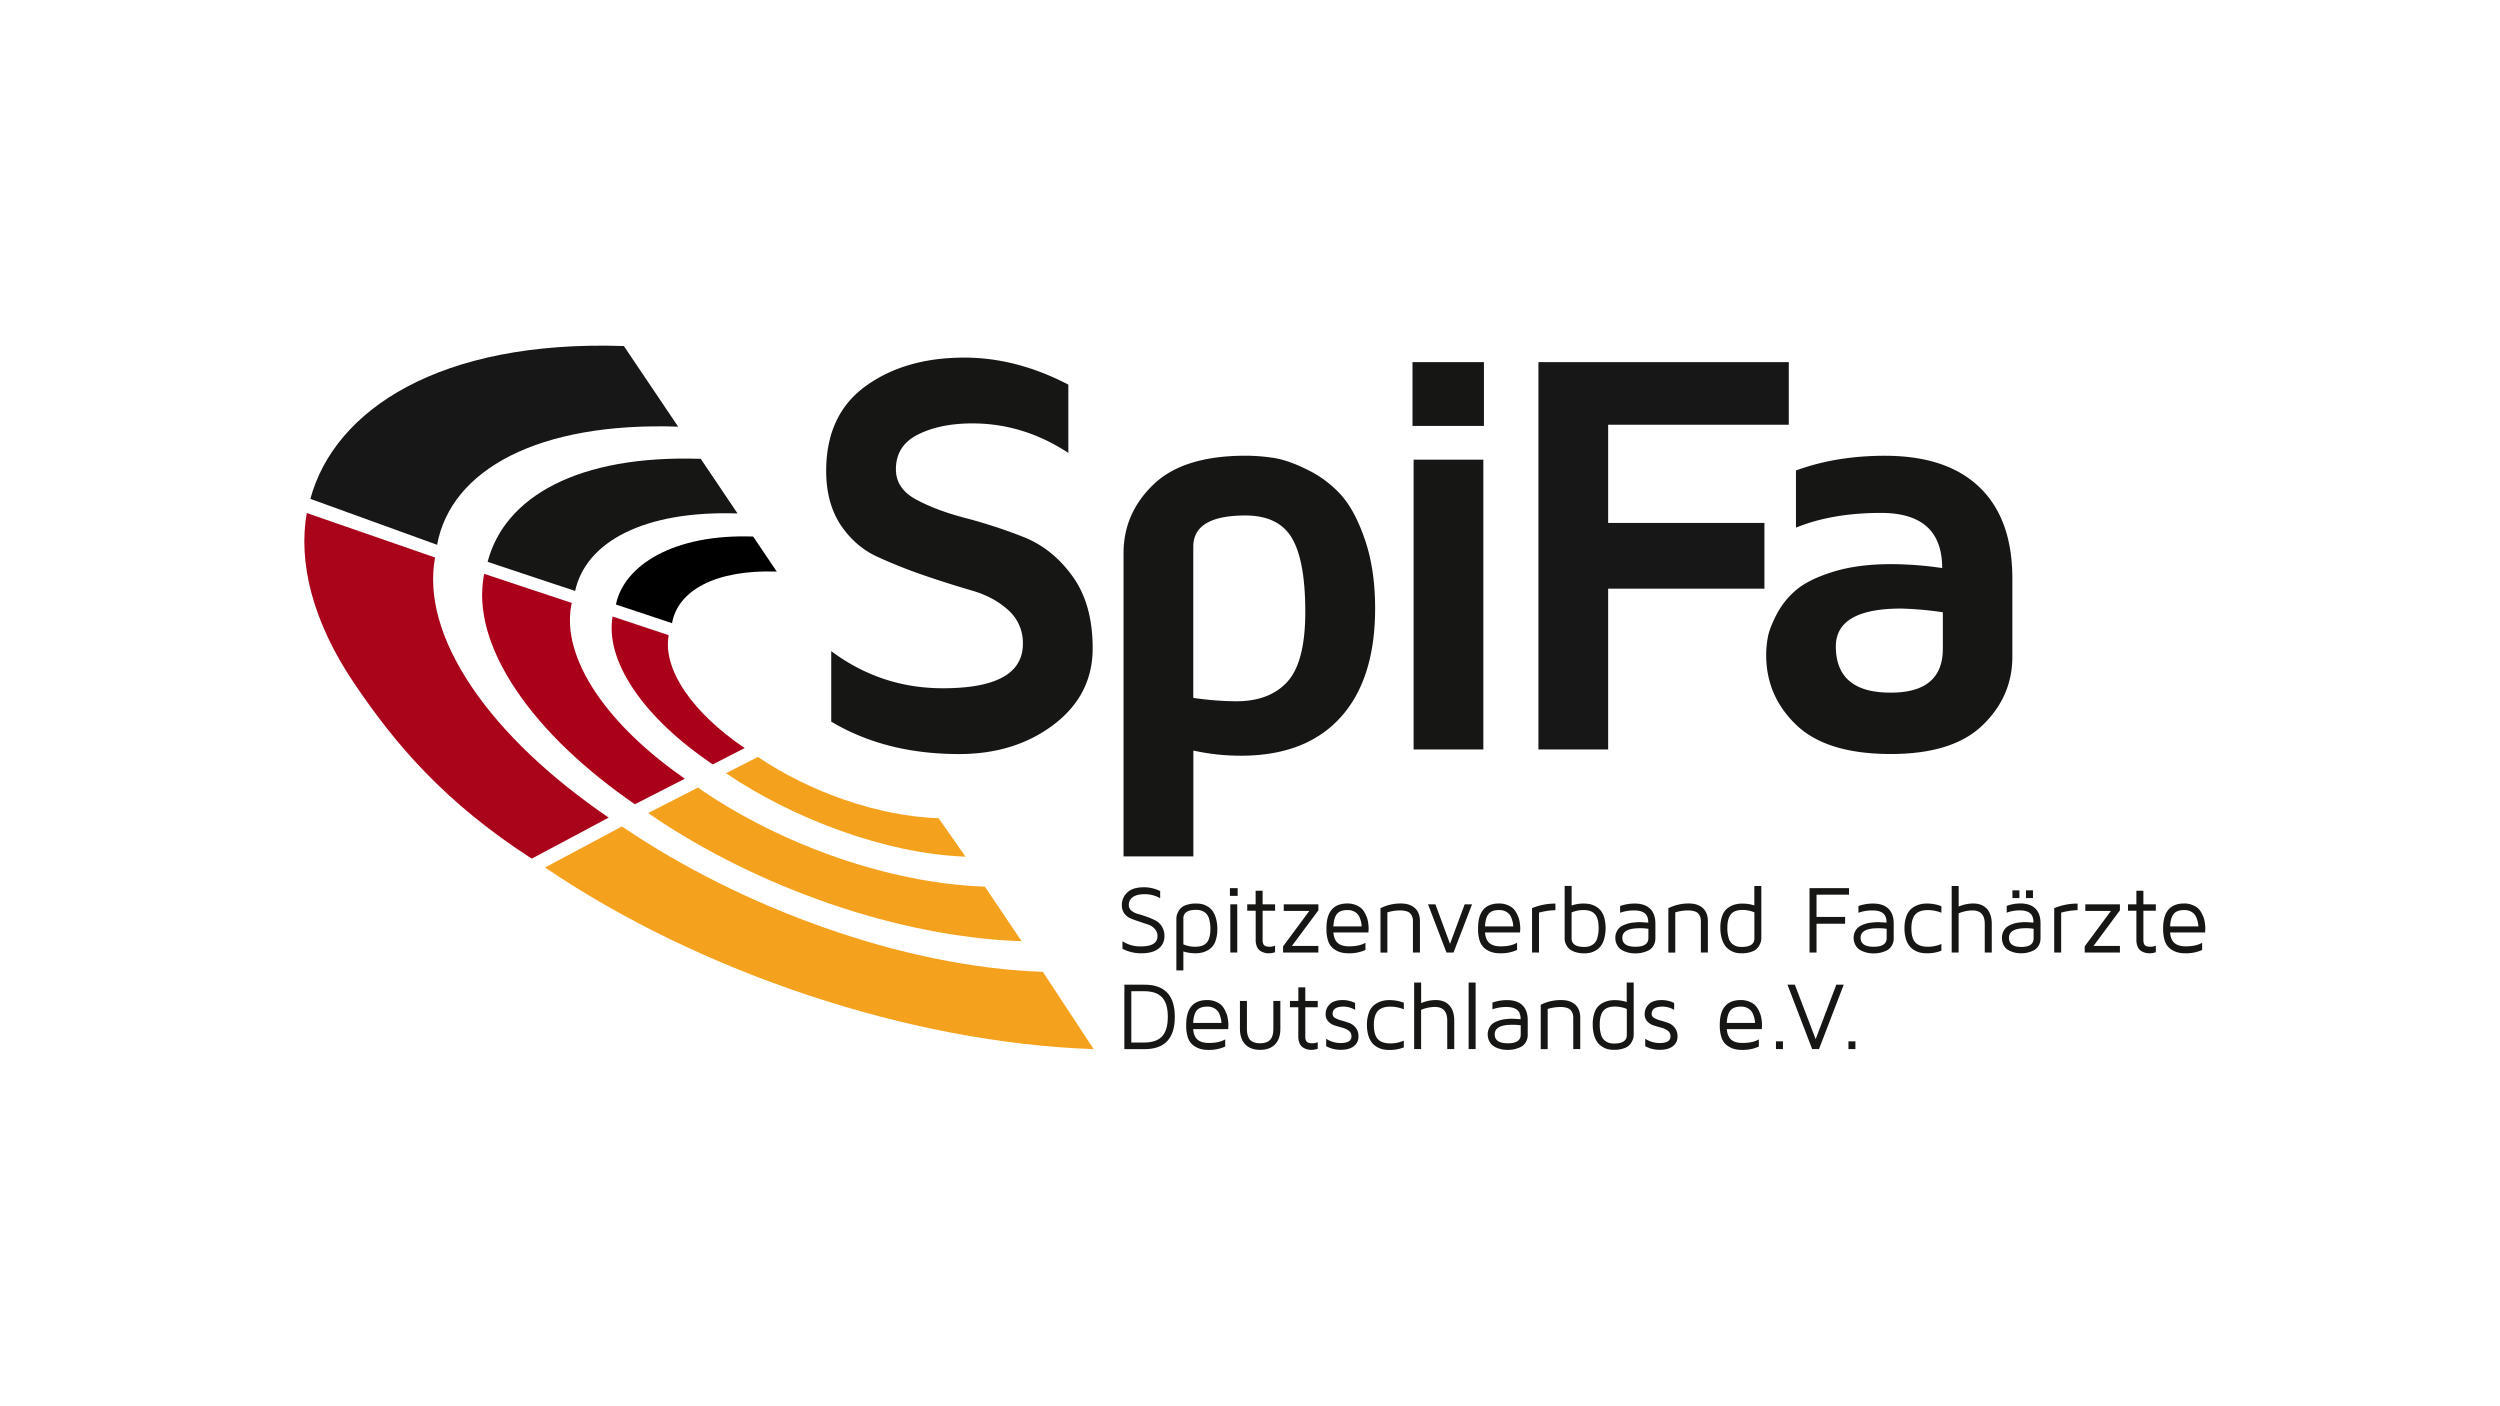
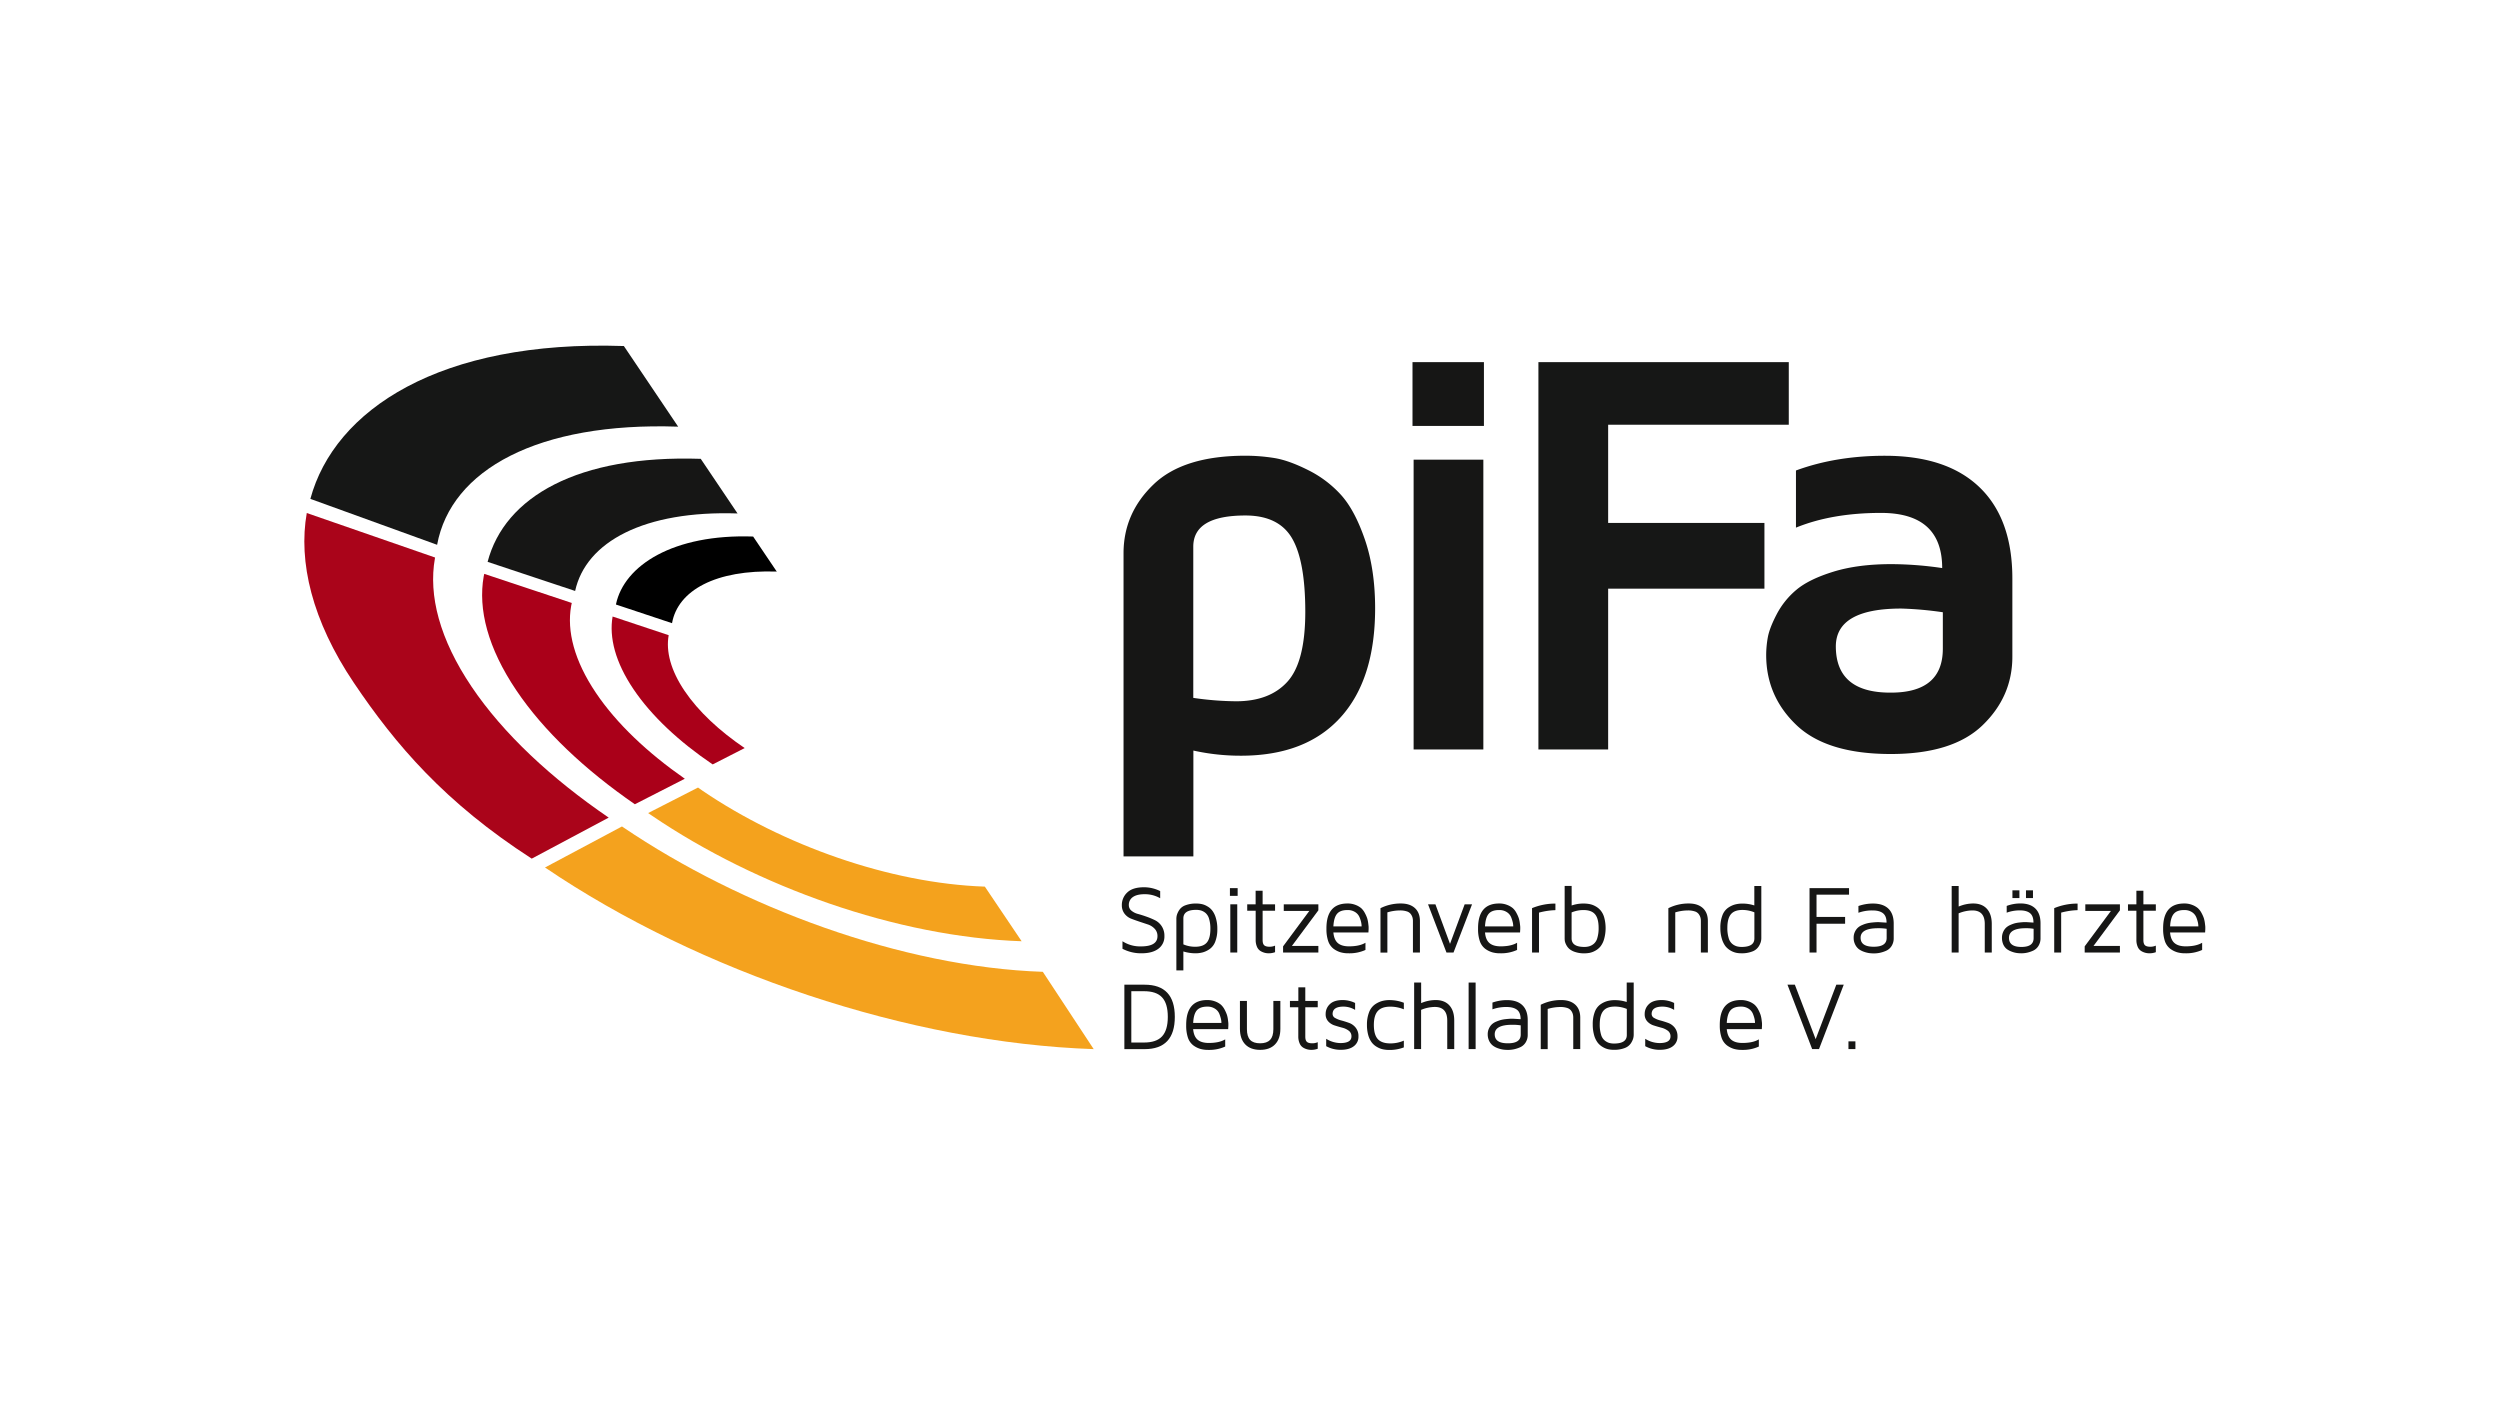
<svg xmlns="http://www.w3.org/2000/svg" width="1920" height="1080" viewBox="0 0 1920 1080">
  <defs>
    <clipPath id="clip-path">
      <rect id="Rechteck_71" data-name="Rechteck 71" width="1618.667" height="613.615" />
    </clipPath>
    <clipPath id="clip-Web_1920_1">
      <rect width="1920" height="1080" />
    </clipPath>
  </defs>
  <g id="Web_1920_1" data-name="Web 1920 – 1" clip-path="url(#clip-Web_1920_1)">
    <g id="SpiFa" transform="translate(151.517 233.397)">
      <g id="Gruppe_117" data-name="Gruppe 117" clip-path="url(#clip-path)">
        <path id="Pfad_560" data-name="Pfad 560" d="M191.511,47.962c-61.358-2.09-99.016,22.169-105.323,51.953,0,.075-.037.187-.037.261l43.07,14.332c4.441-25.155,33.553-41.241,80.429-39.636Z" transform="translate(235.381 130.7)" />
      </g>
      <g id="Gruppe_118" data-name="Gruppe 118" clip-path="url(#clip-path)">
        <path id="Pfad_561" data-name="Pfad 561" d="M59.74,111.157l67.217,22.356c8.286-37.882,53.259-61.918,124.731-59.529l-28.253-41.95C129.047,28.9,72.8,61.219,59.74,111.157" transform="translate(163.223 86.95)" fill="#161615" />
      </g>
      <g id="Gruppe_119" data-name="Gruppe 119" clip-path="url(#clip-path)">
        <path id="Pfad_562" data-name="Pfad 562" d="M305.725,70.807,264.036,8.889C122.659,4.075,41.745,57.893,23.27,126.268l97.336,35.27c10.6-57.626,77.556-94.388,185.118-90.73" transform="translate(63.579 23.469)" fill="#161716" />
      </g>
      <g id="Gruppe_120" data-name="Gruppe 120" clip-path="url(#clip-path)">
-         <path id="Pfad_563" data-name="Pfad 563" d="M292.789,169.805l-20.676-29.485c-46.877-1.6-99.464-20.415-138.8-47.1L108.79,105.76c51.43,34.822,122.753,61.955,184,64.045" transform="translate(297.239 254.698)" fill="#f4a21d" />
-       </g>
+         </g>
      <g id="Gruppe_121" data-name="Gruppe 121" clip-path="url(#clip-path)">
        <path id="Pfad_564" data-name="Pfad 564" d="M351.376,175.62c-73.077-2.5-155.186-31.873-216.544-73.45-1.269-.858-2.5-1.754-3.732-2.65L92.77,119.114c1.082.746,2.127,1.493,3.21,2.2,80.355,54.49,187.918,92.97,283.649,96.254Z" transform="translate(253.469 271.911)" fill="#f4a21d" />
      </g>
      <g id="Gruppe_122" data-name="Gruppe 122" clip-path="url(#clip-path)">
        <path id="Pfad_565" data-name="Pfad 565" d="M453.879,219.161c-107.936-3.658-231.7-49.639-322.315-111.034-.3-.187-.6-.411-.9-.6L71.55,139.03c118.685,80.467,280.066,134.7,421.406,139.511Z" transform="translate(195.491 293.796)" fill="#f4a21e" />
      </g>
      <g id="Gruppe_123" data-name="Gruppe 123" clip-path="url(#clip-path)">
        <path id="Pfad_566" data-name="Pfad 566" d="M141.274,121.433c-10.637-15.787-14.406-30.38-12.2-42.771L86,64.33c-2.762,16.161,2.165,35.195,16.011,55.759,13.921,20.677,35.083,40.345,60.462,57.551.112.075.261.149.411.261l24.558-12.54c-19.37-13.137-35.531-28.141-46.168-43.928" transform="translate(232.956 175.764)" fill="#aa0019" />
      </g>
      <g id="Gruppe_124" data-name="Gruppe 124" clip-path="url(#clip-path)">
        <path id="Pfad_567" data-name="Pfad 567" d="M146.014,146.952c-16.571-24.633-22.468-47.4-19.034-66.732.149-.784.3-1.53.485-2.314L60.247,55.55c-.112.634-.3,1.269-.411,1.9-4.479,25.3,3.21,55.125,24.969,87.446,21.124,31.425,52.96,61.283,91.1,87.6L214.276,212.9c-28.552-19.893-52.363-42.323-68.262-65.948" transform="translate(160.141 151.775)" fill="#aa0019" />
      </g>
      <g id="Gruppe_125" data-name="Gruppe 125" clip-path="url(#clip-path)">
        <path id="Pfad_568" data-name="Pfad 568" d="M150.424,176.345c-24.483-36.389-33.179-70.017-28.1-98.531.037-.187.075-.411.112-.6L23.9,43.03c-6.606,37.4,3.993,82.594,36.091,130.292,32.06,47.661,70.091,92.186,136.674,135.144l59.118-31.5c-44.152-30.156-81.027-64.493-105.361-100.621" transform="translate(60.186 117.568)" fill="#aa041a" />
      </g>
      <g id="Gruppe_126" data-name="Gruppe 126" clip-path="url(#clip-path)">
        <path id="Pfad_569" data-name="Pfad 569" d="M190.25,133.812a13.093,13.093,0,0,1,4.143-9.741c2.762-2.687,7.054-4.031,12.914-4.031a27.964,27.964,0,0,1,12.391,2.948v5.486a23.486,23.486,0,0,0-11.868-3.1c-3.956,0-6.979.709-9.069,2.165a7.176,7.176,0,0,0-3.135,6.27,5.331,5.331,0,0,0,2.053,4.255,12.784,12.784,0,0,0,5.039,2.5c2.015.56,4.18,1.232,6.569,2.09a59.961,59.961,0,0,1,6.569,2.762,13.1,13.1,0,0,1,5.039,4.591,13.371,13.371,0,0,1,2.053,7.576,11.54,11.54,0,0,1-4.628,9.666c-3.1,2.351-7.427,3.508-12.951,3.508a30.79,30.79,0,0,1-14.63-3.471v-5.785a24.817,24.817,0,0,0,14.257,3.956c8.4,0,12.615-2.613,12.615-7.838a7.977,7.977,0,0,0-2.053-5.6,12.533,12.533,0,0,0-5.039-3.322l-6.531-2.165c-2.351-.784-4.553-1.568-6.569-2.351a11.814,11.814,0,0,1-5.076-3.807,10.473,10.473,0,0,1-2.09-6.569" transform="translate(519.806 327.977)" fill="#161615" />
      </g>
      <g id="Gruppe_127" data-name="Gruppe 127" clip-path="url(#clip-path)">
        <path id="Pfad_570" data-name="Pfad 570" d="M201.47,174.745V135.072a11.249,11.249,0,0,1,.448-3.06,14.67,14.67,0,0,1,1.829-3.732,9.365,9.365,0,0,1,4.7-3.546,22.322,22.322,0,0,1,8.248-1.344,20.5,20.5,0,0,1,4.031.373,13.76,13.76,0,0,1,4.292,1.642,12.543,12.543,0,0,1,3.956,3.322,16.967,16.967,0,0,1,2.8,5.71,28.021,28.021,0,0,1,1.157,8.547,25.686,25.686,0,0,1-1.493,9.368,12.494,12.494,0,0,1-4.105,5.785A17.516,17.516,0,0,1,222,160.824a21.6,21.6,0,0,1-5.972.784,31.75,31.75,0,0,1-9.181-1.418v14.556Zm5.374-20a22.536,22.536,0,0,0,9.181,1.829c4.031,0,6.979-1.082,8.808-3.21s2.762-5.636,2.762-10.488a25.452,25.452,0,0,0-1.008-7.763,9.274,9.274,0,0,0-2.762-4.516,10.137,10.137,0,0,0-3.434-1.866,13.847,13.847,0,0,0-3.695-.485c-6.569,0-9.853,2.2-9.853,6.569Z" transform="translate(550.462 337.129)" fill="#161615" />
      </g>
      <g id="Gruppe_128" data-name="Gruppe 128" clip-path="url(#clip-path)">
        <path id="Pfad_571" data-name="Pfad 571" d="M212.49,120.22h5.934v5.934H212.49Zm.3,49.452h5.337V132.648h-5.337Z" transform="translate(580.571 328.468)" fill="#161615" />
      </g>
      <g id="Gruppe_129" data-name="Gruppe 129" clip-path="url(#clip-path)">
        <path id="Pfad_572" data-name="Pfad 572" d="M216.05,136.1V131.21h6.457V120.76h5.374v10.45h9.555V136.1h-9.555v22.543c0,1.866.411,3.21,1.194,3.956s2.165,1.157,4.143,1.157a10.386,10.386,0,0,0,4.217-.858v5.039a13.931,13.931,0,0,1-4.7.858h-.187a12.35,12.35,0,0,1-2.874-.336,13.032,13.032,0,0,1-3.172-1.269,6.974,6.974,0,0,1-2.874-3.21,13.013,13.013,0,0,1-1.082-5.6V136.1H216.05Z" transform="translate(590.297 329.944)" fill="#161615" />
      </g>
      <g id="Gruppe_130" data-name="Gruppe 130" clip-path="url(#clip-path)">
        <path id="Pfad_573" data-name="Pfad 573" d="M223.43,160.546v-4.74L243.584,128.6H223.952V123.56h26.573v4.591l-20.341,27.357h20.341v5.039Z" transform="translate(610.461 337.594)" fill="#161615" />
      </g>
      <g id="Gruppe_131" data-name="Gruppe 131" clip-path="url(#clip-path)">
        <path id="Pfad_574" data-name="Pfad 574" d="M232.35,143.012v-.56q0-19.09,16.2-19.072a16.1,16.1,0,0,1,6.121,1.082,14.944,14.944,0,0,1,4.367,2.5,13.677,13.677,0,0,1,2.836,3.77,25.02,25.02,0,0,1,1.754,3.956,22.127,22.127,0,0,1,.821,3.956c.187,1.493.3,2.426.3,2.8v1.6l-.149,2.613H237.687c.336,3.732,1.493,6.419,3.4,8.1,1.941,1.679,4.777,2.538,8.584,2.538,5.374,0,9.592-.933,12.652-2.762v5.524a29.564,29.564,0,0,1-12.951,2.575h-.224a21.606,21.606,0,0,1-5.972-.784,17.516,17.516,0,0,1-5.337-2.687,12.494,12.494,0,0,1-4.105-5.785,28.506,28.506,0,0,1-1.381-9.368m5.337-2.053h21.684a16.31,16.31,0,0,0-.3-2.837,21.876,21.876,0,0,0-1.232-3.993,8.518,8.518,0,0,0-3.322-4.068,10.42,10.42,0,0,0-5.972-1.642c-3.695,0-6.345.933-7.987,2.837-1.679,1.941-2.612,5.15-2.874,9.7" transform="translate(634.833 337.102)" fill="#161615" />
      </g>
      <g id="Gruppe_132" data-name="Gruppe 132" clip-path="url(#clip-path)">
        <path id="Pfad_575" data-name="Pfad 575" d="M243.47,161.038V127a34.507,34.507,0,0,1,15.638-3.62c4.665,0,8.248,1.194,10.823,3.546,2.575,2.389,3.844,5.71,3.844,10v24.11H268.4v-24.11a10.173,10.173,0,0,0-.336-2.762,8.222,8.222,0,0,0-1.269-2.575,5.8,5.8,0,0,0-3.06-2.127,16.217,16.217,0,0,0-5.262-.746,33.747,33.747,0,0,0-9.7,1.493v30.866h-5.3Z" transform="translate(665.215 337.102)" fill="#161615" />
      </g>
      <g id="Gruppe_133" data-name="Gruppe 133" clip-path="url(#clip-path)">
        <path id="Pfad_576" data-name="Pfad 576" d="M253.26,123.56h5.673l11.2,30.343,11.234-30.343h5.673l-14.22,36.986h-5.412Z" transform="translate(691.964 337.594)" fill="#161615" />
      </g>
      <g id="Gruppe_134" data-name="Gruppe 134" clip-path="url(#clip-path)">
        <path id="Pfad_577" data-name="Pfad 577" d="M263.55,143.012v-.56q0-19.09,16.2-19.072a16.1,16.1,0,0,1,6.121,1.082,14.945,14.945,0,0,1,4.367,2.5,12.982,12.982,0,0,1,2.837,3.77,25.02,25.02,0,0,1,1.754,3.956,22.121,22.121,0,0,1,.821,3.956c.187,1.493.3,2.426.3,2.8v1.6l-.149,2.613H268.887c.336,3.732,1.456,6.419,3.4,8.1s4.815,2.538,8.584,2.538c5.374,0,9.592-.933,12.652-2.762v5.524a29.564,29.564,0,0,1-12.951,2.575h-.224a21.607,21.607,0,0,1-5.972-.784,17.516,17.516,0,0,1-5.337-2.687,12.494,12.494,0,0,1-4.105-5.785,28.5,28.5,0,0,1-1.381-9.368m5.337-2.053h21.684a16.315,16.315,0,0,0-.3-2.837,30.028,30.028,0,0,0-1.232-3.993,8.517,8.517,0,0,0-3.322-4.068,10.42,10.42,0,0,0-5.972-1.642c-3.695,0-6.345.933-7.987,2.837-1.68,1.941-2.613,5.15-2.874,9.7" transform="translate(720.078 337.102)" fill="#161615" />
      </g>
      <g id="Gruppe_135" data-name="Gruppe 135" clip-path="url(#clip-path)">
        <path id="Pfad_578" data-name="Pfad 578" d="M274.66,160.984V126.908a46.369,46.369,0,0,1,17.952-3.508v5.039a55.319,55.319,0,0,0-12.615,1.9v30.642Z" transform="translate(750.433 337.157)" fill="#161615" />
      </g>
      <g id="Gruppe_136" data-name="Gruppe 136" clip-path="url(#clip-path)">
        <path id="Pfad_579" data-name="Pfad 579" d="M281.37,159.817V119.77h5.374v15a28.06,28.06,0,0,1,9.107-1.493,24.431,24.431,0,0,1,4.777.448,15.334,15.334,0,0,1,4.516,1.717,13.489,13.489,0,0,1,3.956,3.284,14.671,14.671,0,0,1,2.687,5.412,31.182,31.182,0,0,1-.112,16.422,16.406,16.406,0,0,1-2.8,5.673,13.642,13.642,0,0,1-3.994,3.284,14.945,14.945,0,0,1-4.329,1.642,23.805,23.805,0,0,1-4.031.373,21.686,21.686,0,0,1-6.979-1.008,13.1,13.1,0,0,1-4.479-2.314,10.394,10.394,0,0,1-2.426-3.1,10.8,10.8,0,0,1-1.12-2.986,16.769,16.769,0,0,1-.149-2.314m5.337.3c.037,4.329,3.284,6.494,9.778,6.494a12.917,12.917,0,0,0,3.732-.485,9.962,9.962,0,0,0,3.434-1.829,8.876,8.876,0,0,0,2.8-4.516,25.882,25.882,0,0,0,1.008-7.8c0-4.777-.933-8.286-2.762-10.45s-4.815-3.247-8.883-3.247a23.894,23.894,0,0,0-9.107,1.829Z" transform="translate(768.767 327.239)" fill="#161615" />
      </g>
      <g id="Gruppe_137" data-name="Gruppe 137" clip-path="url(#clip-path)">
-         <path id="Pfad_580" data-name="Pfad 580" d="M291.8,149.665a10.121,10.121,0,0,1,.933-4.479,10.527,10.527,0,0,1,2.277-3.21,11.179,11.179,0,0,1,3.4-2.09,23.987,23.987,0,0,1,3.658-1.269,27.157,27.157,0,0,1,3.77-.634c1.456-.149,2.5-.224,3.135-.261.6-.037,1.344-.037,2.2-.037l5.934.373c0-3.359-.9-5.748-2.725-7.2s-4.516-2.165-8.1-2.165a30.909,30.909,0,0,0-10.823,1.791v-5.188a33.664,33.664,0,0,1,11.122-1.9q7.782,0,11.868,3.919c2.725,2.613,4.105,6.457,4.105,11.5v11.122a10.969,10.969,0,0,1-1.642,6.084,9.477,9.477,0,0,1-4.217,3.658,24.254,24.254,0,0,1-4.852,1.568,22.784,22.784,0,0,1-4.479.448,28.577,28.577,0,0,1-3.508-.224,20.734,20.734,0,0,1-4.068-1.008,15.411,15.411,0,0,1-3.919-1.978A9.879,9.879,0,0,1,293.032,155a11.034,11.034,0,0,1-1.232-5.337m5.374,0c0,4.628,3.359,6.9,10.04,6.9h.112c6.569,0,9.853-2.239,9.853-6.681V142.8a38.4,38.4,0,0,0-6.569-.448c-8.995,0-13.436,2.426-13.436,7.315" transform="translate(797.264 337.129)" fill="#161615" />
-       </g>
+         </g>
      <g id="Gruppe_138" data-name="Gruppe 138" clip-path="url(#clip-path)">
        <path id="Pfad_581" data-name="Pfad 581" d="M302.71,161.038V127a34.55,34.55,0,0,1,15.675-3.62c4.665,0,8.248,1.194,10.824,3.546,2.575,2.389,3.844,5.71,3.844,10v24.11h-5.375v-24.11a10.172,10.172,0,0,0-.336-2.762,8.224,8.224,0,0,0-1.269-2.575,5.8,5.8,0,0,0-3.06-2.127,16.217,16.217,0,0,0-5.262-.746,34.185,34.185,0,0,0-9.741,1.493v30.866h-5.3Z" transform="translate(827.072 337.102)" fill="#161615" />
      </g>
      <g id="Gruppe_139" data-name="Gruppe 139" clip-path="url(#clip-path)">
        <path id="Pfad_582" data-name="Pfad 582" d="M313.41,151.915a25.824,25.824,0,0,1,1.493-9.368,12.493,12.493,0,0,1,4.105-5.785,17.519,17.519,0,0,1,5.337-2.687,21.6,21.6,0,0,1,5.972-.784,29.557,29.557,0,0,1,9.181,1.418V119.78h5.374v40.047a11.051,11.051,0,0,1-.448,3.06,13.956,13.956,0,0,1-1.829,3.695,9.889,9.889,0,0,1-4.7,3.508,22.069,22.069,0,0,1-8.211,1.381,20.5,20.5,0,0,1-4.031-.373,15.015,15.015,0,0,1-8.211-4.927,17.663,17.663,0,0,1-2.837-5.71,27.963,27.963,0,0,1-1.194-8.547m5.374,0a26.14,26.14,0,0,0,1.008,7.838,8.876,8.876,0,0,0,2.8,4.516,9.847,9.847,0,0,0,3.4,1.829,13.928,13.928,0,0,0,3.732.485c6.569,0,9.816-2.165,9.816-6.531V140.009a24.122,24.122,0,0,0-9.181-1.829c-4.068,0-6.979,1.082-8.808,3.247-1.829,2.2-2.762,5.673-2.762,10.487" transform="translate(856.307 327.266)" fill="#161615" />
      </g>
      <g id="Gruppe_140" data-name="Gruppe 140" clip-path="url(#clip-path)">
        <path id="Pfad_583" data-name="Pfad 583" d="M331.76,169.672V120.22H362.1v5.038H337.134v17.094H359.08v5.188H337.134v22.132Z" transform="translate(906.443 328.468)" fill="#161615" />
      </g>
      <g id="Gruppe_141" data-name="Gruppe 141" clip-path="url(#clip-path)">
        <path id="Pfad_584" data-name="Pfad 584" d="M340.84,149.665a10.119,10.119,0,0,1,.933-4.479,10.524,10.524,0,0,1,2.277-3.21,11.177,11.177,0,0,1,3.4-2.09,22.67,22.67,0,0,1,3.658-1.269,27.156,27.156,0,0,1,3.77-.634c1.456-.149,2.5-.224,3.1-.261.635-.037,1.344-.037,2.2-.037l5.934.373c0-3.359-.9-5.748-2.725-7.2s-4.516-2.165-8.062-2.165a30.91,30.91,0,0,0-10.823,1.791v-5.188a33.664,33.664,0,0,1,11.122-1.9q7.782,0,11.868,3.919c2.725,2.613,4.106,6.457,4.106,11.5v11.122a10.969,10.969,0,0,1-1.642,6.084,9.478,9.478,0,0,1-4.217,3.658,24.254,24.254,0,0,1-4.852,1.568,22.784,22.784,0,0,1-4.479.448,28.579,28.579,0,0,1-3.508-.224,20.736,20.736,0,0,1-4.068-1.008,15.411,15.411,0,0,1-3.919-1.978A9.88,9.88,0,0,1,342.072,155a11.034,11.034,0,0,1-1.232-5.337m5.337,0c0,4.628,3.359,6.9,10.04,6.9h.112c6.569,0,9.853-2.239,9.853-6.681V142.8a38.4,38.4,0,0,0-6.569-.448c-8.957,0-13.436,2.426-13.436,7.315" transform="translate(931.252 337.129)" fill="#161615" />
      </g>
      <g id="Gruppe_142" data-name="Gruppe 142" clip-path="url(#clip-path)">
-         <path id="Pfad_585" data-name="Pfad 585" d="M351.3,142.462a26.077,26.077,0,0,1,1.568-9.592,13.091,13.091,0,0,1,4.217-5.9,17.483,17.483,0,0,1,5.449-2.762,21.117,21.117,0,0,1,6.121-.821,30.253,30.253,0,0,1,10.973,2.053v5.039a27.117,27.117,0,0,0-10.413-2.053c-4.4,0-7.576,1.12-9.592,3.322-2.015,2.239-3.023,5.785-3.023,10.711,0,5,1.008,8.584,3.023,10.786s5.188,3.322,9.592,3.322a25.6,25.6,0,0,0,10.413-2.127v5.188a29.82,29.82,0,0,1-10.973,1.978,24.657,24.657,0,0,1-4.852-.448,15.42,15.42,0,0,1-4.628-1.754,13.462,13.462,0,0,1-4.031-3.359,16.253,16.253,0,0,1-2.762-5.524,27.54,27.54,0,0,1-1.083-8.062" transform="translate(959.831 337.129)" fill="#161615" />
-       </g>
+         </g>
      <g id="Gruppe_143" data-name="Gruppe 143" clip-path="url(#clip-path)">
        <path id="Pfad_586" data-name="Pfad 586" d="M361.01,170.874V119.78h5.374v15.787a28.677,28.677,0,0,1,11.159-2.351c4.553,0,8.062,1.381,10.525,4.105s3.732,6.606,3.732,11.607v21.945h-5.375V148.929c0-6.942-3.172-10.376-9.48-10.376a27.745,27.745,0,0,0-10.6,2.239v30.082Z" transform="translate(986.361 327.266)" fill="#161615" />
      </g>
      <g id="Gruppe_144" data-name="Gruppe 144" clip-path="url(#clip-path)">
        <path id="Pfad_587" data-name="Pfad 587" d="M371.36,157.144a10.96,10.96,0,0,1,.9-4.516,10.307,10.307,0,0,1,2.165-3.21,11.66,11.66,0,0,1,3.247-2.127,26.472,26.472,0,0,1,3.508-1.306,25.679,25.679,0,0,1,3.62-.634c1.418-.149,2.389-.224,2.986-.261s1.306-.037,2.09-.037l5.673.373c0-3.359-.858-5.748-2.613-7.2-1.717-1.418-4.292-2.165-7.726-2.165a28.527,28.527,0,0,0-10.226,1.754v-5.188a30.14,30.14,0,0,1,10.525-1.9c5,0,8.845,1.306,11.5,3.919s3.956,6.419,3.956,11.421v11.2a10.957,10.957,0,0,1-1.6,6.084A9.44,9.44,0,0,1,395.246,167a23.134,23.134,0,0,1-4.7,1.568,21.6,21.6,0,0,1-4.329.448,26.258,26.258,0,0,1-3.359-.224,18.965,18.965,0,0,1-3.919-1.008,15.242,15.242,0,0,1-3.807-1.978,9.344,9.344,0,0,1-2.725-3.471,12.49,12.49,0,0,1-1.045-5.188m5.375,0c0,4.665,3.172,6.979,9.48,6.979h.112c6.233,0,9.331-2.239,9.331-6.755V150.2a32.5,32.5,0,0,0-6.046-.448q-12.876,0-12.876,7.39m2.65-36.464h5.374v5.934h-5.374Zm10.413,0h5.374v5.934H389.8Z" transform="translate(1014.64 329.725)" fill="#161615" />
      </g>
      <g id="Gruppe_145" data-name="Gruppe 145" clip-path="url(#clip-path)">
        <path id="Pfad_588" data-name="Pfad 588" d="M382.11,160.984V126.908a46.369,46.369,0,0,1,17.952-3.508v5.039a55.319,55.319,0,0,0-12.615,1.9v30.642Z" transform="translate(1044.011 337.157)" fill="#161615" />
      </g>
      <g id="Gruppe_146" data-name="Gruppe 146" clip-path="url(#clip-path)">
        <path id="Pfad_589" data-name="Pfad 589" d="M388.38,160.546v-4.74L408.534,128.6H388.865V123.56h26.573v4.591l-20.3,27.357h20.3v5.039Z" transform="translate(1061.142 337.594)" fill="#161615" />
      </g>
      <g id="Gruppe_147" data-name="Gruppe 147" clip-path="url(#clip-path)">
        <path id="Pfad_590" data-name="Pfad 590" d="M397.29,136.1V131.21h6.457V120.76h5.374v10.45h9.555V136.1h-9.555v22.543c0,1.866.41,3.21,1.194,3.956s2.165,1.157,4.143,1.157a10.386,10.386,0,0,0,4.217-.858v5.039a13.932,13.932,0,0,1-4.7.858h-.187a11.984,11.984,0,0,1-6.084-1.6,6.974,6.974,0,0,1-2.874-3.21,13.013,13.013,0,0,1-1.082-5.6V136.1H397.29Z" transform="translate(1085.486 329.944)" fill="#161615" />
      </g>
      <g id="Gruppe_148" data-name="Gruppe 148" clip-path="url(#clip-path)">
        <path id="Pfad_591" data-name="Pfad 591" d="M404.52,143.012v-.56q0-19.09,16.2-19.072a16.1,16.1,0,0,1,6.121,1.082,14.944,14.944,0,0,1,4.367,2.5,13.675,13.675,0,0,1,2.837,3.77,25.017,25.017,0,0,1,1.754,3.956,22.121,22.121,0,0,1,.821,3.956c.186,1.493.3,2.426.3,2.8v1.6l-.149,2.613H409.857c.336,3.732,1.456,6.419,3.4,8.1s4.815,2.538,8.584,2.538c5.374,0,9.592-.933,12.652-2.762v5.524a29.564,29.564,0,0,1-12.951,2.575h-.224a21.607,21.607,0,0,1-5.972-.784,17.516,17.516,0,0,1-5.337-2.687,12.494,12.494,0,0,1-4.105-5.785,29.528,29.528,0,0,1-1.381-9.368m5.374-2.053h21.684a16.316,16.316,0,0,0-.3-2.837,30.013,30.013,0,0,0-1.232-3.993,8.518,8.518,0,0,0-3.322-4.068,10.42,10.42,0,0,0-5.971-1.642c-3.695,0-6.345.933-7.987,2.837-1.679,1.941-2.65,5.15-2.874,9.7" transform="translate(1105.24 337.102)" fill="#161615" />
      </g>
      <g id="Gruppe_149" data-name="Gruppe 149" clip-path="url(#clip-path)">
        <path id="Pfad_592" data-name="Pfad 592" d="M190.77,189.542V140.09H206.3q23.233,0,23.214,24.745,0,24.745-23.214,24.745H190.77Zm5.337-5.038h9.778c6.307,0,10.935-1.568,13.847-4.74s4.4-8.136,4.4-14.966-1.456-11.794-4.4-14.966c-2.911-3.172-7.539-4.74-13.847-4.74h-9.778Z" transform="translate(521.227 382.758)" fill="#161615" />
      </g>
      <g id="Gruppe_150" data-name="Gruppe 150" clip-path="url(#clip-path)">
        <path id="Pfad_593" data-name="Pfad 593" d="M203.49,162.882v-.56q0-19.09,16.2-19.072a16.857,16.857,0,0,1,6.121,1.082,14.944,14.944,0,0,1,4.367,2.5,13.676,13.676,0,0,1,2.836,3.77,29.042,29.042,0,0,1,1.754,3.956,22.127,22.127,0,0,1,.821,3.956c.187,1.493.3,2.426.3,2.836v1.6l-.149,2.613H208.827c.336,3.695,1.456,6.419,3.4,8.1s4.815,2.538,8.584,2.538c5.374,0,9.592-.9,12.652-2.762v5.524a29.565,29.565,0,0,1-12.951,2.575h-.224a21.605,21.605,0,0,1-5.972-.784,17.518,17.518,0,0,1-5.337-2.687,12.494,12.494,0,0,1-4.105-5.785,28.9,28.9,0,0,1-1.381-9.4m5.374-2.053h21.684a16.31,16.31,0,0,0-.3-2.836A30.006,30.006,0,0,0,229.018,154a8.391,8.391,0,0,0-3.359-4.068,10.42,10.42,0,0,0-5.972-1.642c-3.658,0-6.345.97-7.987,2.836-1.679,1.941-2.613,5.15-2.836,9.7" transform="translate(555.981 391.391)" fill="#161615" />
      </g>
      <g id="Gruppe_151" data-name="Gruppe 151" clip-path="url(#clip-path)">
        <path id="Pfad_594" data-name="Pfad 594" d="M214.55,164.853V143.43h5.374v21.684c0,3.77.821,6.494,2.463,8.248s4.217,2.613,7.688,2.613c3.434,0,6.009-.9,7.651-2.613,1.642-1.754,2.5-4.479,2.5-8.248V143.43H245.6v21.423c0,5.15-1.344,9.107-4.068,11.943s-6.531,4.217-11.458,4.217-8.771-1.418-11.458-4.217S214.55,170,214.55,164.853" transform="translate(586.199 391.883)" fill="#161615" />
      </g>
      <g id="Gruppe_152" data-name="Gruppe 152" clip-path="url(#clip-path)">
        <path id="Pfad_595" data-name="Pfad 595" d="M224.84,155.969V151.08H231.3V140.63h5.337v10.45h9.555v4.889h-9.555v22.543c0,1.9.411,3.21,1.194,3.956s2.165,1.157,4.143,1.157a10.386,10.386,0,0,0,4.217-.858v5.039a13.931,13.931,0,0,1-4.7.858H241.3a11.983,11.983,0,0,1-6.084-1.6,6.893,6.893,0,0,1-2.874-3.247,13.013,13.013,0,0,1-1.082-5.6V155.932h-6.42Z" transform="translate(614.314 384.233)" fill="#161615" />
      </g>
      <g id="Gruppe_153" data-name="Gruppe 153" clip-path="url(#clip-path)">
        <path id="Pfad_596" data-name="Pfad 596" d="M232.19,153.961a10.166,10.166,0,0,1,3.247-7.576c2.165-2.09,5.449-3.135,9.89-3.135a22.025,22.025,0,0,1,9.48,2.239v5.337a17.209,17.209,0,0,0-8.92-2.538c-5.561,0-8.36,1.9-8.36,5.673a3.522,3.522,0,0,0,2.015,3.1A19.126,19.126,0,0,0,244.506,159c1.941.523,3.919,1.157,5.86,1.866a11.457,11.457,0,0,1,4.964,3.695,10.27,10.27,0,0,1,2.053,6.606,8.961,8.961,0,0,1-3.62,7.576c-2.389,1.829-5.71,2.725-9.965,2.725a22.662,22.662,0,0,1-11.2-2.8V173a20.841,20.841,0,0,0,10.973,3.284c5.636,0,8.435-1.717,8.435-5.113a5.2,5.2,0,0,0-2.015-4.329,13.629,13.629,0,0,0-4.964-2.351c-1.978-.523-3.919-1.082-5.86-1.717a11.123,11.123,0,0,1-4.964-3.1,7.962,7.962,0,0,1-2.015-5.71" transform="translate(634.396 391.391)" fill="#161615" />
      </g>
      <g id="Gruppe_154" data-name="Gruppe 154" clip-path="url(#clip-path)">
        <path id="Pfad_597" data-name="Pfad 597" d="M240.69,162.332a26.075,26.075,0,0,1,1.567-9.592,13.091,13.091,0,0,1,4.217-5.9,18.326,18.326,0,0,1,5.449-2.762,21.119,21.119,0,0,1,6.121-.821,30.252,30.252,0,0,1,10.973,2.053v5.039A27.117,27.117,0,0,0,258.6,148.3c-4.4,0-7.576,1.12-9.592,3.359s-3.023,5.785-3.023,10.711c0,5,1.008,8.584,3.023,10.823,2.015,2.2,5.188,3.322,9.592,3.322a25.6,25.6,0,0,0,10.413-2.127v5.188a30.1,30.1,0,0,1-10.973,1.978,24.66,24.66,0,0,1-4.852-.448,15.058,15.058,0,0,1-4.628-1.754,13.465,13.465,0,0,1-4.031-3.359,16.959,16.959,0,0,1-2.762-5.524,28.443,28.443,0,0,1-1.082-8.136" transform="translate(657.62 391.419)" fill="#161615" />
      </g>
      <g id="Gruppe_155" data-name="Gruppe 155" clip-path="url(#clip-path)">
        <path id="Pfad_598" data-name="Pfad 598" d="M250.4,190.744V139.65h5.374v15.787a28.678,28.678,0,0,1,11.159-2.351c4.553,0,8.062,1.381,10.525,4.105s3.732,6.606,3.732,11.607v21.945h-5.374V168.8c0-6.9-3.172-10.413-9.48-10.413a27.746,27.746,0,0,0-10.6,2.239v30.082H250.4Z" transform="translate(684.149 381.555)" fill="#161615" />
      </g>
      <g id="Gruppe_156" data-name="Gruppe 156" clip-path="url(#clip-path)">
        <rect id="Rechteck_110" data-name="Rechteck 110" width="5.374" height="51.094" transform="translate(976.388 521.205)" fill="#161615" />
      </g>
      <g id="Gruppe_157" data-name="Gruppe 157" clip-path="url(#clip-path)">
        <path id="Pfad_599" data-name="Pfad 599" d="M265.54,169.535a10.349,10.349,0,0,1,.933-4.479,10.525,10.525,0,0,1,2.277-3.21,11.178,11.178,0,0,1,3.4-2.09,28.888,28.888,0,0,1,3.658-1.269,27.142,27.142,0,0,1,3.77-.634c1.456-.149,2.5-.224,3.1-.261.634-.037,1.344-.037,2.2-.037l5.934.373c0-3.359-.9-5.748-2.725-7.2-1.829-1.418-4.516-2.165-8.1-2.165a30.911,30.911,0,0,0-10.823,1.791v-5.188a33.664,33.664,0,0,1,11.122-1.9q7.782,0,11.868,3.919c2.725,2.613,4.105,6.457,4.105,11.5V169.8a10.841,10.841,0,0,1-1.642,6.046A9.477,9.477,0,0,1,290.4,179.5a24.255,24.255,0,0,1-4.852,1.568,22.786,22.786,0,0,1-4.479.448,28.583,28.583,0,0,1-3.508-.224,20.731,20.731,0,0,1-4.068-1.008,14.344,14.344,0,0,1-3.919-2.015,9.88,9.88,0,0,1-2.837-3.471,11.389,11.389,0,0,1-1.194-5.263m5.374,0c0,4.628,3.359,6.9,10.04,6.9h.112c6.569,0,9.816-2.239,9.816-6.681v-7.091a38.4,38.4,0,0,0-6.569-.448c-8.957,0-13.4,2.426-13.4,7.315" transform="translate(725.515 391.419)" fill="#161615" />
      </g>
      <g id="Gruppe_158" data-name="Gruppe 158" clip-path="url(#clip-path)">
        <path id="Pfad_600" data-name="Pfad 600" d="M276.45,180.908V146.87a34.55,34.55,0,0,1,15.675-3.62c4.665,0,8.248,1.194,10.823,3.546,2.575,2.389,3.844,5.71,3.844,10v24.11h-5.374V156.8a10.367,10.367,0,0,0-.336-2.762,8.224,8.224,0,0,0-1.269-2.575,6.063,6.063,0,0,0-3.023-2.127,16.216,16.216,0,0,0-5.262-.746,34.186,34.186,0,0,0-9.741,1.493v30.866H276.45Z" transform="translate(755.324 391.391)" fill="#161615" />
      </g>
      <g id="Gruppe_159" data-name="Gruppe 159" clip-path="url(#clip-path)">
        <path id="Pfad_601" data-name="Pfad 601" d="M287.15,171.784a25.824,25.824,0,0,1,1.493-9.368,12.493,12.493,0,0,1,4.105-5.785,17.519,17.519,0,0,1,5.337-2.687,21.415,21.415,0,0,1,5.972-.784,29.556,29.556,0,0,1,9.181,1.418V139.65h5.374V179.7a11.249,11.249,0,0,1-.448,3.06,13.956,13.956,0,0,1-1.829,3.695,9.89,9.89,0,0,1-4.7,3.508,22.186,22.186,0,0,1-8.248,1.344,20.5,20.5,0,0,1-4.031-.373,14.112,14.112,0,0,1-4.292-1.642A13.486,13.486,0,0,1,291.106,186a16.946,16.946,0,0,1-2.837-5.71,30.149,30.149,0,0,1-1.12-8.509m5.374,0a26.145,26.145,0,0,0,1.008,7.838,8.876,8.876,0,0,0,2.8,4.516,10.315,10.315,0,0,0,3.4,1.866,13.927,13.927,0,0,0,3.732.485c6.569,0,9.853-2.165,9.853-6.531V159.916a24.121,24.121,0,0,0-9.181-1.829c-4.068,0-6.979,1.082-8.808,3.247s-2.8,5.636-2.8,10.45" transform="translate(784.559 381.555)" fill="#161615" />
      </g>
      <g id="Gruppe_160" data-name="Gruppe 160" clip-path="url(#clip-path)">
        <path id="Pfad_602" data-name="Pfad 602" d="M297.84,153.961a10.166,10.166,0,0,1,3.247-7.576c2.165-2.09,5.449-3.135,9.89-3.135a22.025,22.025,0,0,1,9.48,2.239v5.337a17.208,17.208,0,0,0-8.92-2.538c-5.561,0-8.36,1.9-8.36,5.673a3.522,3.522,0,0,0,2.015,3.1A19.124,19.124,0,0,0,310.156,159c1.941.523,3.919,1.157,5.86,1.866a11.457,11.457,0,0,1,4.964,3.695,10.491,10.491,0,0,1,2.053,6.606,8.961,8.961,0,0,1-3.62,7.576c-2.389,1.829-5.71,2.725-9.965,2.725a22.663,22.663,0,0,1-11.2-2.8V173a20.84,20.84,0,0,0,10.973,3.284c5.636,0,8.435-1.717,8.435-5.113a5.2,5.2,0,0,0-2.015-4.329,13.928,13.928,0,0,0-4.964-2.351c-1.941-.523-3.919-1.082-5.86-1.717a11.123,11.123,0,0,1-4.964-3.1,7.962,7.962,0,0,1-2.015-5.71" transform="translate(813.766 391.391)" fill="#161615" />
      </g>
      <g id="Gruppe_161" data-name="Gruppe 161" clip-path="url(#clip-path)">
        <path id="Pfad_603" data-name="Pfad 603" d="M313.29,162.882v-.56q0-19.09,16.2-19.072a17.208,17.208,0,0,1,6.158,1.082,14.946,14.946,0,0,1,4.367,2.5,13.677,13.677,0,0,1,2.836,3.77,29.034,29.034,0,0,1,1.754,3.956,22.13,22.13,0,0,1,.821,3.956c.187,1.493.3,2.426.3,2.836v1.6l-.149,2.613H318.664c.336,3.695,1.456,6.419,3.4,8.1s4.777,2.538,8.584,2.538c5.374,0,9.592-.9,12.652-2.762v5.524a29.565,29.565,0,0,1-12.951,2.575h-.224a21.606,21.606,0,0,1-5.972-.784,17.517,17.517,0,0,1-5.337-2.687,12.494,12.494,0,0,1-4.105-5.785,28.836,28.836,0,0,1-1.418-9.4m5.374-2.053h21.684a16.317,16.317,0,0,0-.3-2.836A25.3,25.3,0,0,0,338.819,154a8.517,8.517,0,0,0-3.322-4.068,10.42,10.42,0,0,0-5.972-1.642c-3.695,0-6.345.97-7.987,2.836-1.68,1.941-2.613,5.15-2.874,9.7" transform="translate(855.979 391.391)" fill="#161615" />
      </g>
      <g id="Gruppe_162" data-name="Gruppe 162" clip-path="url(#clip-path)">
-         <rect id="Rechteck_117" data-name="Rechteck 117" width="5.374" height="5.934" transform="translate(1212.414 566.365)" fill="#161615" />
-       </g>
+         </g>
      <g id="Gruppe_163" data-name="Gruppe 163" clip-path="url(#clip-path)">
        <path id="Pfad_604" data-name="Pfad 604" d="M327.22,140.09h5.673l15.974,41.838,15.862-41.838h5.71l-19,49.452H346.18Z" transform="translate(894.039 382.758)" fill="#161615" />
      </g>
      <g id="Gruppe_164" data-name="Gruppe 164" clip-path="url(#clip-path)">
        <rect id="Rechteck_120" data-name="Rechteck 120" width="5.337" height="5.934" transform="translate(1268.099 566.365)" fill="#161615" />
      </g>
      <g id="Gruppe_165" data-name="Gruppe 165" clip-path="url(#clip-path)">
-         <path id="Pfad_605" data-name="Pfad 605" d="M129.41,98.16q0-43.219,30.268-65.165,30.287-21.945,75.8-21.945,40.084,0,79.907,20.751V84.239q-34.43-22.617-73.6-22.655-24.633,0-41.726,8.472c-11.421,5.673-17.094,14.593-17.094,26.8q0,14.836,15.563,23.214,15.563,8.4,37.658,14.145a397.406,397.406,0,0,1,44.451,14.481q22.337,8.733,37.882,30.156,15.563,21.442,15.563,55.424,0,35.885-29.821,58.559-29.839,22.673-72.741,22.692-56.6,0-98.232-24.931V236.476q38.293,28.552,85.8,28.514,61.414,0,61.4-34.187a33.465,33.465,0,0,0-11.122-25.715q-11.085-10.245-28.1-15.153c-11.346-3.284-23.438-7.129-36.389-11.533a386.094,386.094,0,0,1-36.352-14.481c-11.346-5.225-20.677-13.4-28.1-24.483-7.278-11.122-11.01-24.894-11.01-41.278" transform="translate(353.577 30.191)" fill="#161615" />
-       </g>
+         </g>
      <g id="Gruppe_166" data-name="Gruppe 166" clip-path="url(#clip-path)">
        <path id="Pfad_606" data-name="Pfad 606" d="M190.6,338.962V106.146q0-30.735,22.991-52.811,22.953-22.113,70.688-22.095a140.884,140.884,0,0,1,22.02,1.754q10.973,1.735,25.79,9.144A85.255,85.255,0,0,1,357.58,61.284q10.637,11.756,18.437,34.523,7.782,22.785,7.8,52.587,0,54.64-26.685,83.938-26.648,29.279-76.324,29.3a167.67,167.67,0,0,1-36.576-3.956v81.288Zm53.557-121.745a236.313,236.313,0,0,0,32.881,2.613q25.92,0,39.524-15.153,13.6-15.115,13.623-53.483,0-39.188-10.226-56.618-10.245-17.411-35.717-17.429-40.084,0-40.084,23.961v116.11Z" transform="translate(520.762 85.355)" fill="#161615" />
      </g>
      <g id="Gruppe_167" data-name="Gruppe 167" clip-path="url(#clip-path)">
        <path id="Pfad_607" data-name="Pfad 607" d="M250.06,11.98h54.864v49H250.06v-49Zm.858,74.906h53.557v222.59H250.918Z" transform="translate(683.221 32.732)" fill="#161615" />
      </g>
      <g id="Gruppe_168" data-name="Gruppe 168" clip-path="url(#clip-path)">
        <path id="Pfad_608" data-name="Pfad 608" d="M275.97,309.476V11.98H468.254V60.088H329.527v75.391H449.556v50.5H329.527v123.5Z" transform="translate(754.013 32.732)" fill="#161716" />
      </g>
      <g id="Gruppe_169" data-name="Gruppe 169" clip-path="url(#clip-path)">
        <path id="Pfad_609" data-name="Pfad 609" d="M322.84,184.234a77.4,77.4,0,0,1,1.306-13.809c.9-4.7,3.172-10.6,6.9-17.691a61.649,61.649,0,0,1,15.19-18.7c6.419-5.337,15.9-9.965,28.4-13.809q18.81-5.766,44.376-5.748a271.807,271.807,0,0,1,39,3.023q0-42.379-47.026-42.361-37.565,0-65.277,11.309V42.559q30.735-11.309,68.3-11.309,47.53,0,72.7,24.222,25.192,24.241,25.193,70.091V185.54q0,30.623-22.916,52.7Q466.1,260.3,418.572,260.3q-49.153,0-72.443-22.169T322.84,184.234m53.483-6.718q0,35.661,41.838,35.643h.448q39.86,0,39.9-33.7V151.428a273.27,273.27,0,0,0-31.873-2.836q-50.105,0-50.31,28.925" transform="translate(882.072 85.382)" fill="#161615" />
      </g>
    </g>
  </g>
</svg>